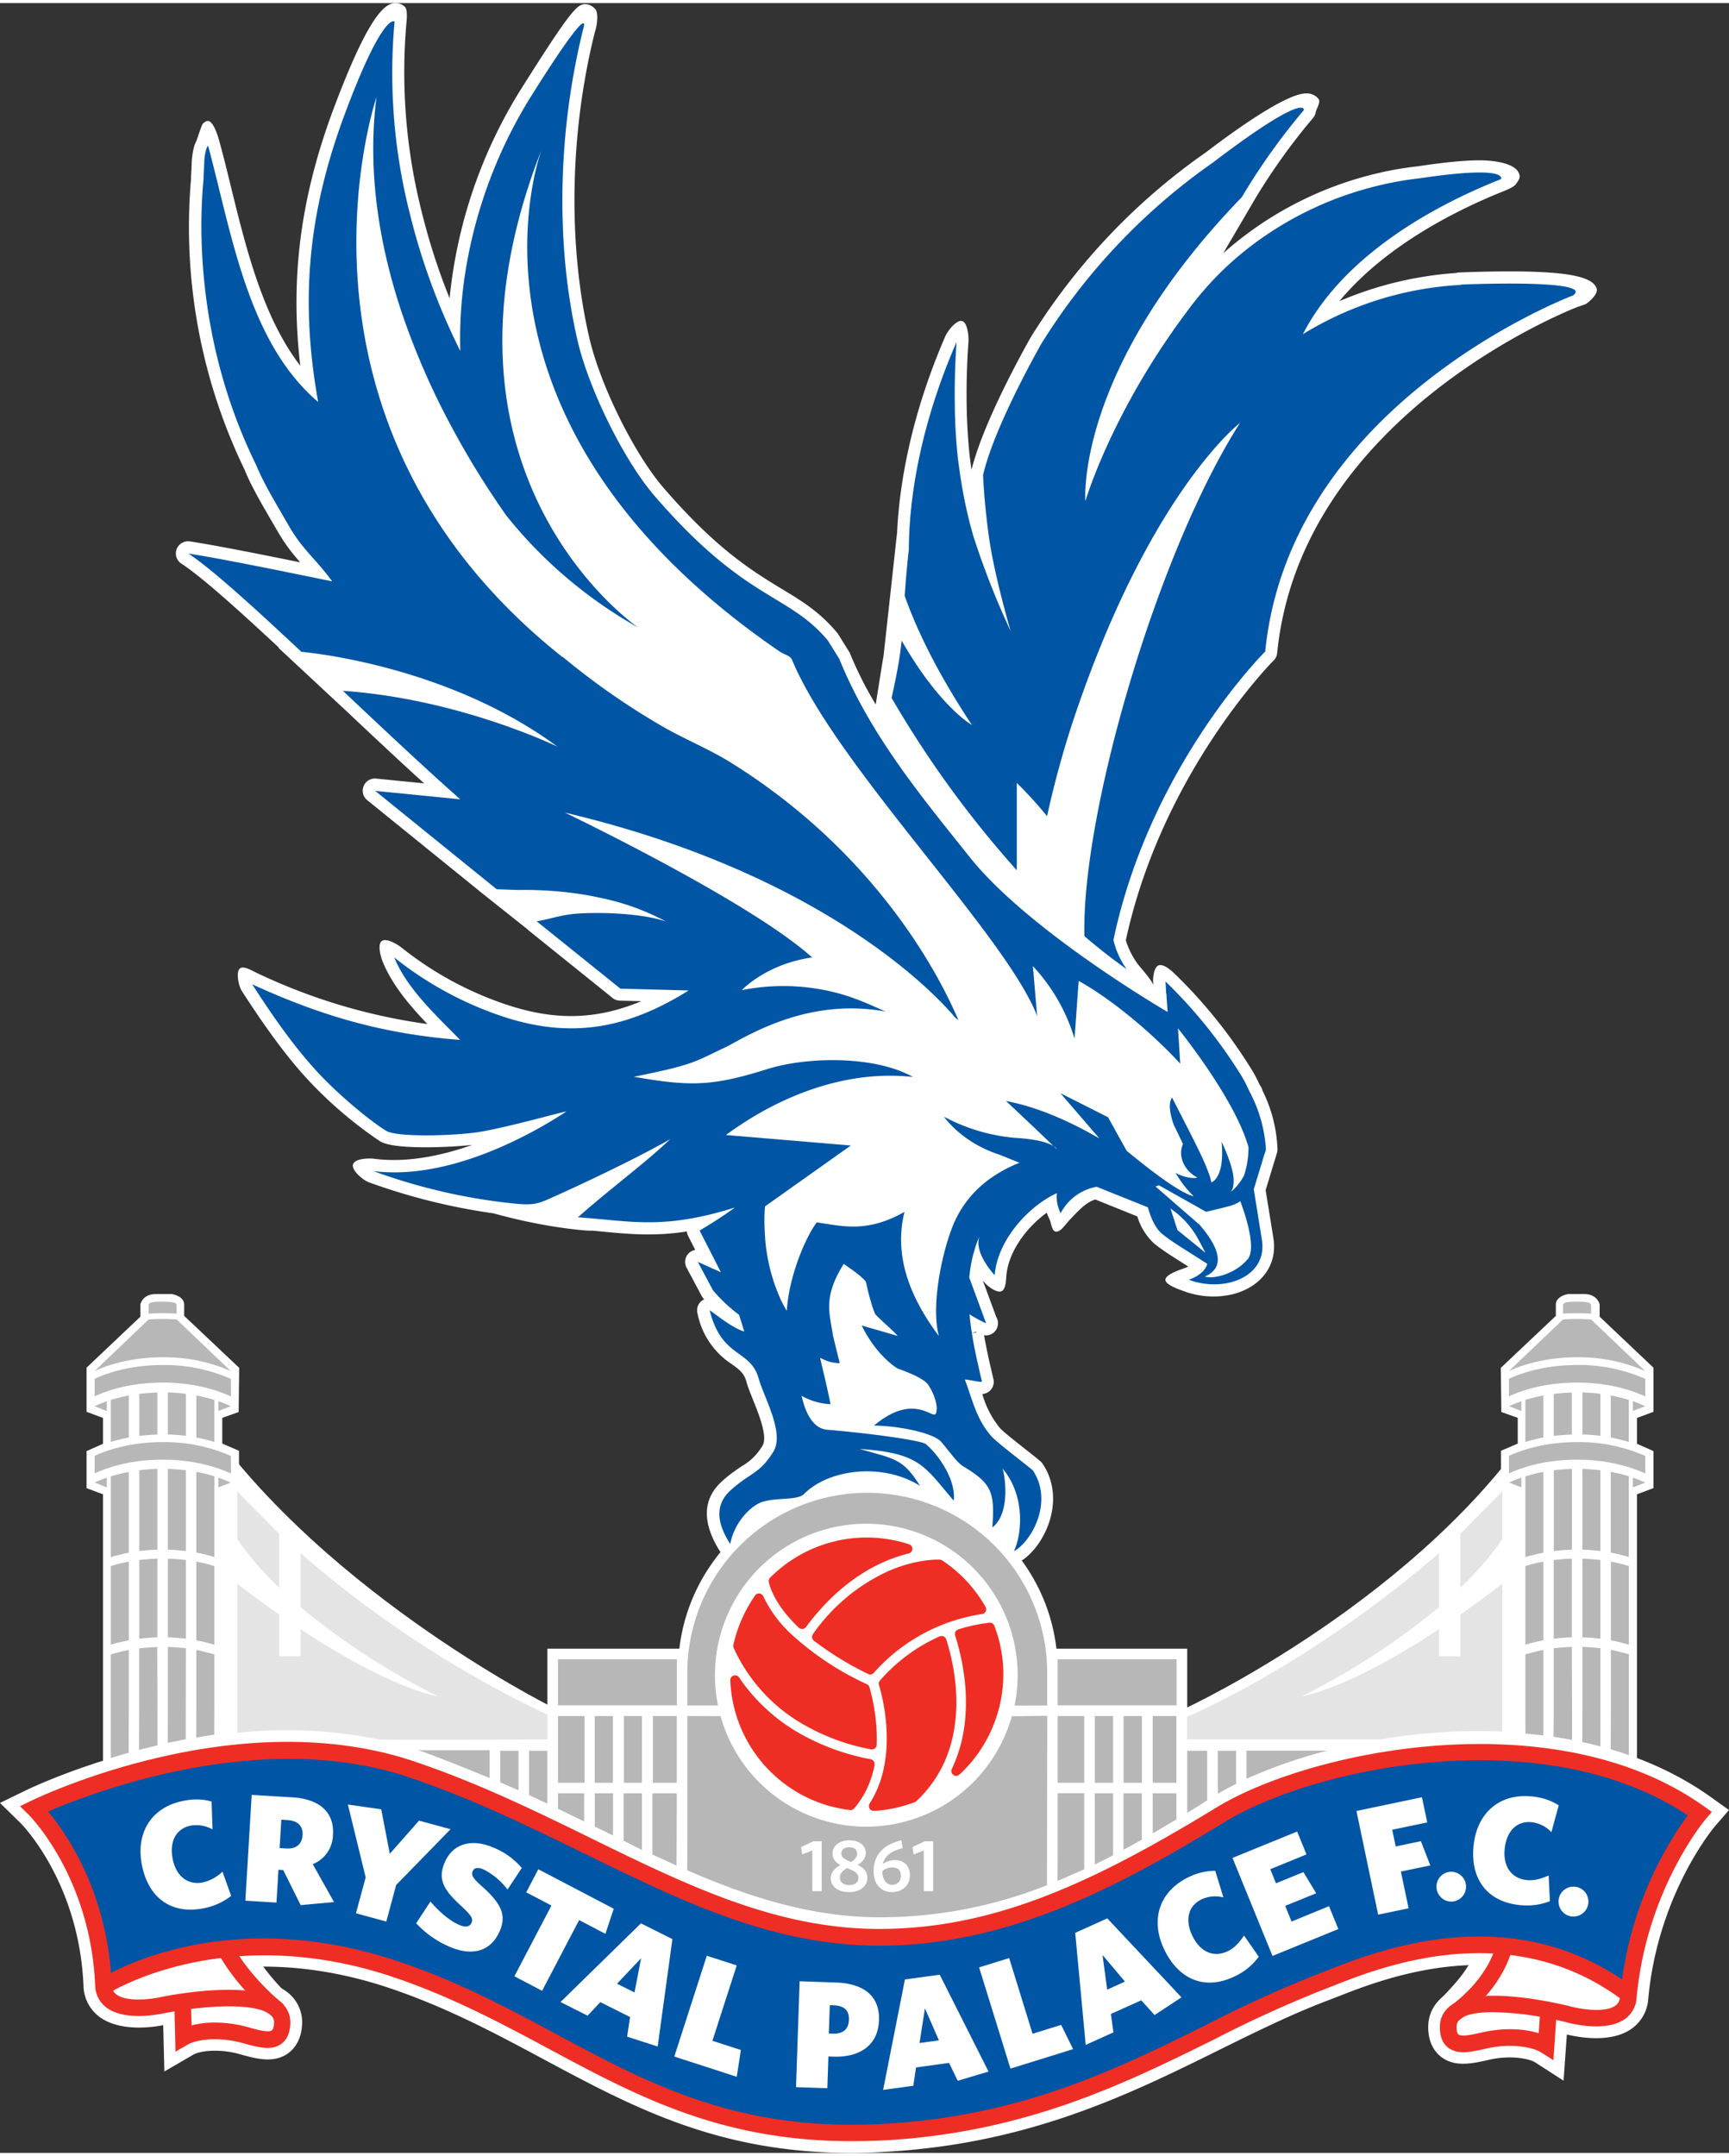
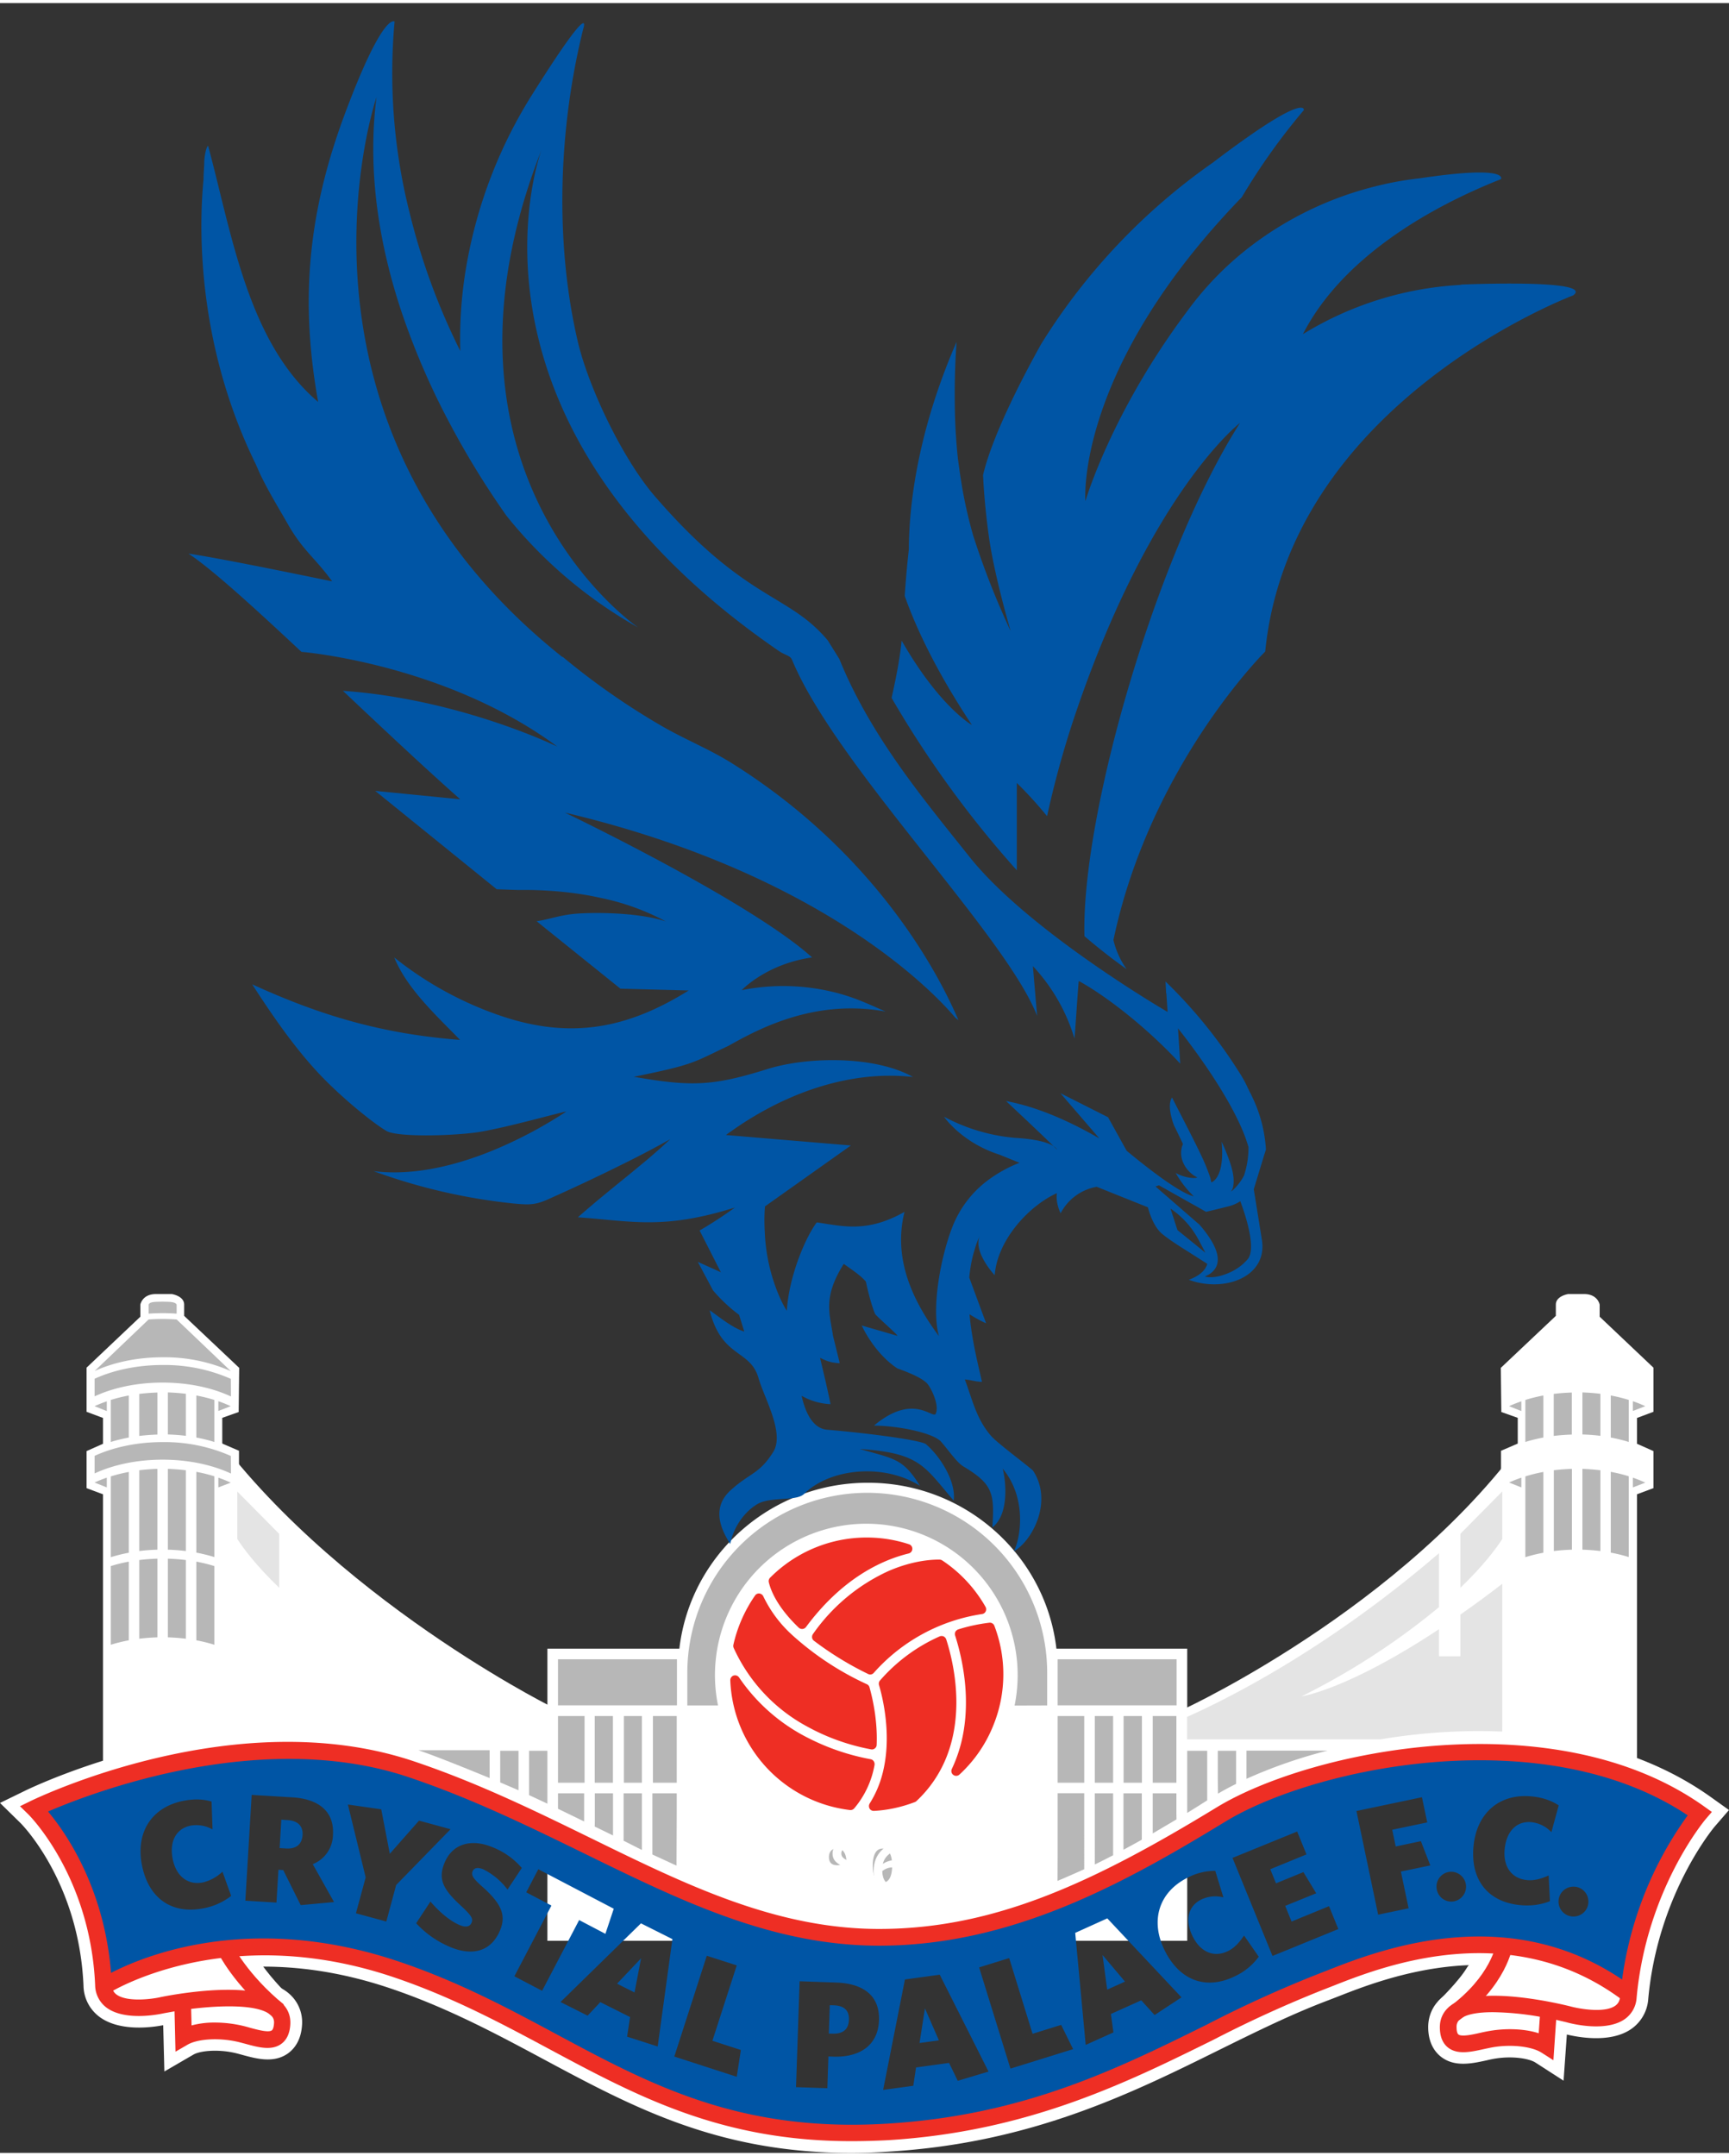
<svg xmlns="http://www.w3.org/2000/svg" width="283.25" height="353.04" viewBox="0 0 163.36 203.03">
  <rect x="0" y="0" width="163.36" height="203.03" fill="#333333" stroke="none" />
  <path fill="#FFF" d="M51.87 160.77s-22.72-11.4-33.79-28.88c.06 15.02-.68 33.76-.68 33.76l34.78 6.84-.31-11.72ZM111.92 161.08s22.72-10.5 33.79-27.98c-.06 15.02.68 32.55.68 32.55l-34.78 6.84.31-11.41Z" />
  <path fill="#FFF" d="M51.72 155.41h60.45V183H51.72z" />
  <path fill="#FFF" d="M99.93 157.45c0 9.78-8.03 17.71-17.93 17.71s-17.93-7.93-17.93-17.71c0-9.78 8.03-17.71 17.93-17.71s17.93 7.93 17.93 17.71ZM9.73 166.7v-25.87l-1.55-.58v-3.5l1.55-.69v-2.44l-1.55-.58v-4.17l5.08-4.81v-1.14s.17-1 1.47-1h1.5s1.17.17 1.17 1v1.06l5.2 4.91-.05 4.17-1.55.55v2.43l1.58.68V164.21L9.73 166.7ZM154.67 166.7v-25.87l1.55-.58v-3.5l-1.55-.69v-2.44l1.55-.58v-4.17l-5.08-4.81v-1.14s-.17-1-1.47-1h-1.5s-1.17.17-1.17 1v1.06l-5.2 4.91.05 4.17 1.55.55v2.43l-1.58.68V164.21l12.85 2.49ZM80.42 203.03c-12.57 0-20.6-4.31-29.07-8.85-4.48-2.4-9.12-4.89-14.56-6.72-15.4-5.17-25.55 1.17-25.97 1.44l-2.05-3.16c.48-.31 12.01-7.63 29.23-1.85 5.75 1.93 10.53 4.49 15.15 6.97 8.74 4.69 16.98 9.11 30.55 8.3 12.69-.76 21.42-5.08 29.85-9.25 3.6-1.78 7-3.46 10.6-4.81l.83-.32c4.51-1.78 18.26-7.21 30.13 1.83l-2.29 3c-10.17-7.75-22-3.08-26.45-1.33l-.88.34c-3.42 1.29-6.74 2.93-10.25 4.66-8.36 4.14-17.85 8.83-31.3 9.63a54 54 0 0 1-3.52.12Z" />
  <path fill="#FFF" d="m147.73 196.21-2.67-1.72c-.6-.38-2.17-.63-3.77-.37-.28.04-.58.11-.88.18-1.34.29-3.01.66-4.3-.38-.53-.43-1.17-1.26-1.17-2.77 0-1.15.5-2.17 1.4-2.88 2.95-2.29 10.18-.69 12.33-.15 1.43.39 3 .37 3.31.09a35.76 35.76 0 0 1 5.91-16.77c-13.38-8.08-33.85-3.69-41.52 1.21-11.44 7.3-20.97 11.84-33.15 11.89-10.38.01-19.18-4.26-28.48-8.81-5.2-2.55-10.58-5.18-16.5-7.17-12.43-4.17-26.58.53-31.95 2.67 2 2.75 5.04 8.14 5.37 15.86.29.36 1.86.45 3.27.14 2.21-.45 9.51-1.7 12.35.73a3.56 3.56 0 0 1 1.26 2.94c-.08 1.51-.75 2.3-1.3 2.71-1.34.98-2.99.53-4.32.17-.29-.08-.58-.16-.86-.22-1.58-.33-3.17-.17-3.79.19l-2.74 1.59-.11-4.37c-1.08.21-4.15.63-6.05-.81a3.74 3.74 0 0 1-1.48-2.9c-.42-9.88-5.92-15.36-5.98-15.41L0 169.98l2.4-1.17c.8-.39 19.93-9.55 37.02-3.81 6.15 2.07 11.64 4.76 16.95 7.36 8.85 4.33 17.21 8.43 26.69 8.43h.13c11.27-.05 20.28-4.36 31.15-11.3 8.99-5.73 32.49-10.66 47.34-.04l1.68 1.2-1.35 1.56c-.05.06-5.38 6.37-6.28 16.29a3.76 3.76 0 0 1-1.61 2.83c-1.94 1.34-4.95.79-6.08.52l-.31 4.36Z" />
  <path fill="#FFF" d="M27.06 187.97s-1.88-1.88-2.66-3.27c-1.55-2.74-13.63 2.67-13.63 2.67l3.29.71M135.9 188.69s1.92-1.84 2.73-3.2c1.62-2.7 13.56 2.99 13.56 2.99l-3.31.63" />
-   <path fill="#FFF" d="M9.37 188.08s-.26-7.43-1.93-10.73c-1.67-3.3-2.33-6.62-2.33-6.62s10.13-5.1 16.73-5.22c6.6-.12 23.03 2.73 28.15 5.55 5.12 2.82 18.92 10.39 26.07 11.94 7.16 1.54 18.98-.29 26.38-3.34 7.39-3.04 12.34-8.28 15.34-9.61s12.66-4.82 19.16-5.41c6.5-.59 14.33 2.08 18.74 2.91 4.41.83 3.76 2.5 3.76 2.5l-5.31 16.88s-8.48-2.88-14.17-3.05c-5.69-.17-15.37 4.11-18.36 5.22-3 1.11-16.18 6.61-20.42 8.28-4.24 1.67-18.57 5.5-26.74 3.67-8.17-1.83-24.03-9.89-28.18-11.94-4.15-2.06-19.16-7-21.15-6.06-1.99.94-15.74 5.03-15.74 5.03ZM150.86 26.97c-.3-.92-1.86-1.63-8.19-1.63-2.47 0-4.76.1-4.79.1-.1 0-.2.02-.29.05a33.98 33.98 0 0 0-11.04 2.66c4.48-5.4 11.46-8.78 15.68-10.45.22-.09.84-.37.98-.58.21-.32.55-.62.26-1.14-.49-.9-2.41-1.13-3.69-1.13-1.38 0-3.33.19-5.78.56-1.16.13-2.32.32-3.42.56l-.15.04a33.38 33.38 0 0 0-14.86 7.62l3.09-5.27a59.1 59.1 0 0 1 5.4-7.51c.13-.15.21-.33.25-.52.07-.38.51-.98.26-1.29a1.43 1.43 0 0 0-1.14-.51c-.56 0-2.41.19-9.5 5.57a59.57 59.57 0 0 0-16.56 17.49c-1.68 3-4.6 8.57-5.58 12.49l-.16-1.17a55.09 55.09 0 0 1-.3-5.15c-.03-2.32.07-4.39.17-5.72.04-.56-.07-1.87-.61-2.01-.54-.13-1.37.95-1.59 1.47-3.44 7.95-4.36 14.55-4.54 18.49l-1.27 11.58c-.14.8-.75 4.67-.75 4.67a36.07 36.07 0 0 1-2.47-4.91l-1.09-1.75a.64.64 0 0 0-.1-.13c-1.65-1.97-3.32-2.98-5.26-4.15-2.71-1.65-6.09-3.69-11.11-9.5-2.77-3.2-5.98-9.68-7.02-14.14-2.05-8.83-1.86-19.39.5-28.87.22-.63.37-1.79.08-2.18a1.3 1.3 0 0 0-.99-.51c-.74 0-1.41.65-6.04 8.01l-.04.06a45.67 45.67 0 0 0-6.72 19.71 60.24 60.24 0 0 1-2.66-8.26A53.53 53.53 0 0 1 38.4 1.88c.04-.35.11-1.28-.14-1.52a1.29 1.29 0 0 0-.91-.36c-1.02 0-2.59 1.32-5.85 10.03-3.1 8.3-4.1 15.91-3.13 24.22-3.53-4.59-5.11-11.04-6.54-16.86-.35-1.44-.7-2.86-1.07-4.21-.18-.68-.67-2.32-1.29-2.01l-.12.07-.02.01-.07.05a.57.57 0 0 0-.08.07c-.13.12-.57 1.55-.65 1.71-.2.37-.32.92-.4 1.7l-.01.11-.03.81c-.02.3-.04.6-.04.9a52.6 52.6 0 0 0 5.04 27.43l.13.31.24.54c.63 1.33 1.34 2.55 2.02 3.72l.67 1.15c.8 1.4 1.5 2.26 2.22 3.07-3.27-.67-8.1-1.63-10.43-1.98a1.16 1.16 0 0 0-1.25.73c-.19.5-.01 1.08.45 1.37 1.95 1.27 5.5 4.48 9.22 7.94l-.05.01 6.62 6.16.6.57c2.16 2.03 4.4 4.13 6.54 6.07l-4.53-.45a1.15 1.15 0 0 0-.84 2.04l10.55 8.54h-.01l4.62 3.67.1.1 7.92 6.37c.2.16.44.25.69.25l2.03.05c-4.3 1.79-8.23 1.85-12.83.3a32.21 32.21 0 0 1-9.82-5.35c-.41-.33-1.46-.94-1.88-.63-.42.31-.11 1.47.09 1.96.9 2.2 2.55 4.13 4.22 5.88a54.65 54.65 0 0 1-16.1-4.82c-.47-.21-1.32-.77-1.66-.38-.33.39-.06 1.62.21 2.05 2.57 3.98 4.62 6.71 6.67 8.84a39.63 39.63 0 0 0 6.37 5.36c.27.16.98.59 4.38.59 1.29 0 2.71-.07 3.91-.18l.44-.04c-3.39 1.2-6.51 1.65-9.2 1.31-.58-.08-1.91-.03-2.05.54-.14.57.96 1.48 1.51 1.68a58.43 58.43 0 0 0 11.78 2.93c1.25.35 4.79 1.28 8.61 1.61.26.02.5.03.73.02l.93.09c1.47.14 2.85.27 4.33.27 1.21 0 2.42-.09 3.66-.28.01.15.05.3.12.43l.67 1.31a1.15 1.15 0 0 0-.82 1.68l1.43 2.68.12.18.11.13-.18.1c-.39.27-.57.76-.45 1.22a7.41 7.41 0 0 0 3.24 4.8c.72.52 1.16.84 1.38 1.65.15.54.4 1.15.66 1.8.55 1.37 1.37 3.43.86 4.25a5.3 5.3 0 0 1-1.96 1.94c-.49.33-1.11.74-1.85 1.41-1.79 1.61-1.92 3.75-.37 6.36l.09.15a1.15 1.15 0 0 0 2.13-.35c.36-1.84 3.39-3.3 3.98-3.34 1.04-.07 2.03-.14 2.71-.82 1.1-1.1 7.08-1.17 7.08-1.17s.71.03 1.8.25c.21.11.43.2.62.33.19.12.39.19.62.18.13 0 2.14.81 2.3 1 .3.35 3.69 2.23 4.08 2.44.23.12 2.21 2.75 2.49 2.75.46.68.63.49.64-.2 1.29-.76 2.44-2.45 2.89-4.26.44-1.8.18-3.51-.77-4.95a1.3 1.3 0 0 0-.19-.22c-.2-.18-.72-.6-1.34-1.08-.83-.66-2.23-1.75-2.51-2.08a8.93 8.93 0 0 1-1.67-3.22c.33-.02.63-.18.83-.43.22-.27.3-.63.22-.97l-.15-.66c-.24-1.01-.5-2.16-.72-3.42l-.01-.06.14.01h.02a1.15 1.15 0 0 0 .99-1.74l-1.27-3.44.24.27c.31.33 1.07.89 1.5.74.43-.15.44-.99.48-1.44.18-2.3 1.93-4.62 3.82-5.98.11.31.21.52.24.57.2.38.22 1.22.65 1.22h.02c.44-.01.77-.61 1.39-1.26.79-.82 1.46-1.54 2.29-1.78l3.97 1.6a5.7 5.7 0 0 0 1.59 2.56c.74.6 1.47 1.06 2.78 1.89l.44.28a3 3 0 0 1-.4.17c-.45.16-1.75.59-1.76 1.08 0 .48 1.29.91 1.75 1.08.88.33 1.85.5 2.8.5 1.95 0 3.66-.7 4.7-1.92.85-1 1.18-2.27.94-3.67l-.72-4.45 1.07-3.52a1 1 0 0 0 .05-.34 13.53 13.53 0 0 0-1.41-5.53l-.04-.13a1.02 1.02 0 0 0-.2-.37l-.14-.28c-.25-.55-.56-1.1-.95-1.69a46.37 46.37 0 0 0-7.07-8.67c-.34-.32-1.02-.88-1.45-.69-.42.2-.51 1.12-.49 1.59l.02.25c-.28-.66-1.34-1.76-1.57-2.11a7.6 7.6 0 0 1-1.03-2.11c3.42-15.81 13.87-26.33 13.97-26.43.19-.19.31-.44.33-.7 2.26-22.61 28.09-32.57 28.35-32.67.1-.04.77-.25.85-.31.92-.68 1.06-1.2.99-1.43Zm-58.67 98.52.1.05-.5.08.4-.13Z" />
  <path fill="#0055A5" d="m78.76 189.09-.36-.01-.09 2.68.33.01c.99.03 1.54-.38 1.57-1.33.03-.87-.46-1.32-1.45-1.35ZM86.88 192.65l1.83-.25-1.32-3.02-.51 3.27ZM59.95 187.88l.62-3.23-2.27 2.4 1.65.83ZM27.17 171.6l-.59-.04-.16 2.68.61.04c.96.06 1.51-.4 1.56-1.29.04-.84-.47-1.34-1.42-1.39ZM104.61 187.61l1.68-.76-2.12-2.51.44 3.27Z" />
  <path fill="#0055A5" d="M115.36 171.07c-11.33 7.23-20.55 11.54-32.15 11.59-15.68.06-27.83-10.33-44.37-15.89-16.55-5.56-35.6 3.72-35.6 3.72s6.08 5.94 6.54 16.67c0 0 11.05-7.2 27.6-1.65 16.55 5.56 25.12 16.64 46.42 15.36 18.54-1.11 29.09-9.7 41-14.18 3.7-1.39 17.32-7.72 29.11 1.22 1.08-10.46 6.69-16.96 6.69-16.96-14.1-10.06-36.91-5.19-45.24.12Zm-96.19 8.87c-3.01.57-5.17-1.01-5.77-4.14-.58-3.05.93-5.45 3.98-6.03 1-.19 1.85-.15 2.61.08l.09 2.63a3.1 3.1 0 0 0-2.05-.36c-1.35.26-2.04 1.44-1.72 3.12.33 1.71 1.47 2.51 2.84 2.25a4.04 4.04 0 0 0 1.87-1.02l.82 2.29a6.1 6.1 0 0 1-2.67 1.18Zm9.24-.31-1.65-3.31-.45-.03-.19 3.1-2.94-.18.6-9.99 3.82.23c2.58.15 3.99 1.39 3.86 3.53a3.03 3.03 0 0 1-1.91 2.78l2.01 3.58-3.15.29Zm8.09 1.55-2.87-.78.92-3.39-1.68-6.88 3.15.45.81 4.2 2.76-3.13 2.98.81-5.14 5.27-.93 3.45Zm9.03-3.33c1.79 1.59 2.35 2.69 1.7 4.2-.93 2.17-2.87 2.32-4.73 1.52a9.2 9.2 0 0 1-3.18-2.23l1.35-2.05c.85 1 1.84 1.83 2.75 2.22.53.23.96.19 1.13-.21.17-.39.02-.67-1.04-1.65-1.59-1.47-2.18-2.45-1.49-4.06.81-1.89 2.69-2.2 4.51-1.43a6.96 6.96 0 0 1 2.77 1.96l-1.35 2.04a6.46 6.46 0 0 0-2.26-1.9c-.54-.23-.89-.16-1.03.16-.15.36-.02.64.87 1.43Zm3.07 8.5 3.5-6.68-2.38-1.25 1.14-2.18 7.13 3.73-.79 2.37-2.48-1.3-3.5 6.68-2.62-1.37Zm13.54 6.63-2.89-.93.28-1.85-2.81-1.41-1.2 1.28-2.56-1.29 7.6-7.43 2.97 1.49-1.39 10.14Zm7.47 2.86-5.9-1.91 3.07-9.52 2.83.91-2.3 7.12 2.69.87-.39 2.53Zm9.12-1.9-.46-.02-.1 3-2.96-.1.34-10 3.46.12c2.58.09 4.12 1.26 4.04 3.56-.08 2.36-1.8 3.52-4.32 3.44Zm11.76 2.28-.82-1.69-3.12.43-.26 1.73-2.85.39 2.06-10.43 3.29-.45 4.61 9.15-2.91.87Zm4.98-1.15-2.96-9.56 2.84-.88 2.21 7.15 2.7-.84 1.13 2.29-5.92 1.84Zm13.62-5.06-1.26-1.39-2.87 1.29.24 1.74-2.62 1.18-.99-10.58 3.03-1.37 7.01 7.46-2.54 1.67Zm7.58-3.66c-2.75 1.34-5.25.38-6.65-2.49-1.36-2.79-.53-5.5 2.26-6.86a5.6 5.6 0 0 1 2.54-.61l.77 2.51a3.06 3.06 0 0 0-2.07.19c-1.24.6-1.6 1.92-.85 3.46.76 1.57 2.07 2.04 3.33 1.43.63-.3 1.08-.8 1.54-1.48l1.39 2a5.83 5.83 0 0 1-2.26 1.85Zm3.56-1.92-3.78-9.26 6.11-2.49.88 2.16-3.42 1.4.54 1.33 2.59-1.06 1.21 2-2.93 1.19.6 1.48 3.54-1.45.88 2.16-6.22 2.54Zm12.86-4.5-2.88.6-2.05-9.79 6.19-1.3.5 2.38-3.31.69.33 1.58 2.38-.5.89 2.29-2.78.58.73 3.47Zm4.16-.64a1.4 1.4 0 0 1-1.52-1.29 1.4 1.4 0 0 1 1.29-1.52 1.41 1.41 0 0 1 .23 2.81Zm9.33-6.55a3.03 3.03 0 0 0-1.85-.94c-1.37-.15-2.37.78-2.56 2.48-.19 1.73.67 2.83 2.06 2.98.69.08 1.34-.1 2.09-.43l.12 2.43c-.85.32-1.73.48-2.9.36-3.04-.33-4.65-2.47-4.31-5.64.33-3.08 2.47-4.94 5.56-4.61 1.01.11 1.81.4 2.48.84l-.69 2.53Zm2.2 7.96a1.4 1.4 0 0 1-1.52-1.29 1.4 1.4 0 0 1 1.29-1.52 1.4 1.4 0 0 1 1.52 1.29 1.4 1.4 0 0 1-1.29 1.52Z" />
  <path fill="#EE2E24" d="m146.77 194.28-1.11-.71c-.91-.59-2.82-.81-4.54-.53-.3.05-.62.12-.94.19-1.23.27-2.49.55-3.38-.16-.5-.4-.76-1.05-.76-1.91 0-.82.34-1.51.98-2.01 2.67-2.08 10.5-.17 11.38.05.77.21 3.17.65 4.2-.06.29-.2.44-.48.48-.88a34.3 34.3 0 0 1 6.38-17.11c-13.58-9.06-35.21-4.58-43.7.6-9.67 5.9-20.16 11.66-32.55 11.71h-.14c-10.08 0-18.72-4.23-27.85-8.7-5.24-2.56-10.65-5.21-16.63-7.22-13.99-4.69-30.02 1.51-34.05 3.25 1.69 2.01 5.65 7.62 6.02 16.37.02.4.16.69.43.9 1 .76 3.41.44 4.17.26.91-.19 8.82-1.72 11.39.49.62.53.92 1.24.88 2.05-.04.86-.33 1.49-.85 1.87-.92.67-2.17.33-3.38 0-.31-.08-.62-.17-.92-.23-1.71-.36-3.63-.23-4.56.31l-1.14.66-.09-3.81-1 .18c-.36.08-3.69.79-5.45-.55a2.68 2.68 0 0 1-1.05-2.08c-.44-10.31-6.25-16.09-6.31-16.15l-.79-.77 1-.49c.79-.38 19.52-9.35 36.19-3.76 6.08 2.04 11.54 4.72 16.82 7.3 8.97 4.39 17.44 8.54 27.17 8.54h.13c10.82-.04 20.17-4.42 31.75-11.48 8.95-5.45 32-10.14 46.09-.07l.7.5-.56.65c-.05.06-5.61 6.61-6.55 16.91a2.66 2.66 0 0 1-1.14 2.02c-1.82 1.25-5.12.39-5.49.28l-.97-.23-.26 3.82Zm-5.71-4.54c-1.35 0-2.49.17-3.07.63a.9.9 0 0 0-.37.78c0 .35.06.6.17.69.3.24 1.32.02 2.06-.15.35-.08.69-.15 1.02-.2 1.28-.21 3.06-.23 4.51.24l.11-1.56a27.53 27.53 0 0 0-4.43-.43Zm-120.77.98a11.57 11.57 0 0 1 3.33.49c.74.2 1.74.47 2.06.25.11-.08.19-.33.21-.68a.89.89 0 0 0-.34-.79c-1.14-.98-4.56-.92-7.49-.56l.04 1.56a8.27 8.27 0 0 1 2.19-.27Z" />
  <path fill="#EE2E24" d="M80.44 201.92c-12.32 0-20.23-4.24-28.57-8.71-4.52-2.42-9.2-4.93-14.73-6.79-15.96-5.36-26.82 1.49-26.93 1.56l-.85-1.31c.46-.3 11.56-7.34 28.27-1.73 5.66 1.9 10.4 4.44 14.98 6.9 8.88 4.76 17.27 9.26 31.15 8.43 12.91-.77 21.74-5.14 30.27-9.36a113.06 113.06 0 0 1 11.34-5.1c4.84-1.91 17.68-6.98 29.05 1.68l-.95 1.24c-10.67-8.13-22.92-3.29-27.53-1.47l-.87.34a113.54 113.54 0 0 0-10.35 4.71c-8.27 4.09-17.64 8.73-30.87 9.52-1.17.06-2.31.09-3.41.09Z" />
  <path fill="#EE2E24" d="M25.83 190.23c-3.74-3.06-5.2-6.03-5.26-6.16l1.41-.68c.01.03 1.38 2.8 4.84 5.63l-.99 1.21ZM137.79 190.55l-.92-1.26c4.03-2.93 4.51-6.05 4.51-6.08l1.55.22c-.02.15-.58 3.81-5.14 7.12Z" />
  <path fill="#FFF" d="M91.19 47.25Z" />
  <path fill="#0055A5" d="m118.23 103.13-.07-.2.03.13-.32-.66c-.25-.56-.56-1.07-.88-1.57a46.11 46.11 0 0 0-6.87-8.43l.06 1.12.02.01.12 1.75S97.19 87.66 91.6 80.63c-4.34-5.45-9.34-11.39-12.3-18.69l-1.09-1.75c-3.78-4.5-7.73-3.65-16.36-13.64-2.96-3.43-6.23-10.17-7.27-14.63-2.19-9.42-1.8-20.15.53-29.5 0 0 1.09-3.19-4.88 6.3a44.6 44.6 0 0 0-6.09 15.68 40.33 40.33 0 0 0-.65 8.46 62.28 62.28 0 0 1-4.77-12.98 53.9 53.9 0 0 1-1.44-18.13S36.23.72 32.6 10.42s-4.2 17.98-2.54 27.25c-6.67-5.65-8.18-16.01-10.4-24.2l-.01.01a.34.34 0 0 0-.08.12c-.08.16-.2.52-.27 1.28 0 .59-.07 1.18-.07 1.77-.4 4.1-.78 15.25 4.94 26.91l.36.82c.81 1.71 1.77 3.26 2.65 4.8 1.45 2.55 2.57 3.18 4.2 5.43-.17-.02-9.99-2.09-13.58-2.62 2.17 1.42 6.15 5.04 10.68 9.28 0 0 13.54 1.09 24.18 8.95 0 0-9.21-4.5-20.26-5.27l1.95 1.84c3.15 2.96 6.32 5.92 9.13 8.4h-.04l-7.99-.79 11.48 9.29 2.06.07s3.86-.13 7.68.73a22.6 22.6 0 0 1 6.24 2.24c-2.28-.77-6.06-.89-8.34-.74-1.63.11-2.69.56-3.87.72l.67.54 7.25 5.83 6.45.17c-5.45 3.39-10.8 4.73-17.65 2.43a33.16 33.16 0 0 1-10.17-5.55c1.21 2.98 4.03 5.53 6.22 7.79-7.22-.56-13.04-2.23-19.64-5.25 2.52 3.92 4.53 6.58 6.53 8.67 2 2.08 4.76 4.34 6.14 5.17.88.53 4.91.5 7.58.25.5-.05.96-.1 1.34-.17.61-.1 1.38-.27 2.19-.45 2.74-.63 6.05-1.56 5.87-1.44a41.63 41.63 0 0 1-6.35 3.42c-3.84 1.65-8.02 2.67-11.84 2.19a54.86 54.86 0 0 0 13.25 3.06c1.56.15 2.12.13 3.47-.5a182.1 182.1 0 0 0 7.73-3.67 95.1 95.1 0 0 0 3.58-1.9c-.75.7-1.5 1.36-2.27 2.01l-1.32 1.09c-1.56 1.28-3.23 2.6-5.13 4.27 5.1.36 8.05 1.2 14.83-.92 0 0-1.39 1.04-3.33 2.17l2.01 3.94-2.18-.98 1.43 2.68s1.02 1.26 2.47 2.32l.49 1.58c-1.12-.33-2.56-1.53-3.27-2.01 1.13 4.55 3.84 3.66 4.62 6.42.53 1.86 2.5 5.2 1.38 6.97-1.31 2.09-2.17 1.94-4.01 3.6-2.14 1.92-.49 4.32-.05 5.09.44-2.25 2.12-3.71 3.06-3.99 1.49-.44 3.28-.1 3.94-.76 2.36-2.35 7.43-2.95 10.93-.75-1.62-2.62-2.46-2.54-5.69-3.48 5.71.38 6.08 1.62 8.88 4.88.23-1.85-1.31-4.21-2.62-5.33-.41-.35-4.94-.99-9.35-1.37-1.55-.13-2.17-2.13-2.4-3.2a6.1 6.1 0 0 0 2.73.79c-.31-1.55-.74-3.32-.99-4.38.43.2.88.47 1.86.51l-.64-2.61c-.3-2.08-.98-3.59 1.02-6.77 1.1.78 1.59 1.11 2.09 1.67 0 0 .41 1.99.87 3.05.09.2 2.05 1.88 2.12 2.08l-3.38-.98s1.13 2.57 3.36 4.05c1.32.47 2.5 1 2.89 1.51.4.54 1.07 1.98.75 2.75-.25.63-2.05-2.04-5.84 1.14 2.58.04 5.68.75 6.35 1.54.87 1.02 1.48 1.95 2.11 2.33 2.75 1.65 2.94 2.51 2.72 5.75 1.7-1.31 1.22-4.73.97-5.56 2.25 2.7 1.76 6.37 1.07 7.81 1.69-.94 3.74-4.67 1.8-7.62-.52-.48-3.38-2.61-3.94-3.25-1.43-1.63-1.79-3.48-2.5-5.35.5.02 1.12.23 1.62.22-.25-1.11-.61-2.55-.88-4.14l-.07-.43-.03-.18-.1-.72-.02-.17-.08-.74c.93.59 1.57.85 1.57.85l-1.59-4.31v-.01c.03-.33.07-.65.12-.98l.01-.06c.05-.3.11-.59.18-.88l.03-.14.23-.8.06-.19c.11-.32.24-.63.38-.94-.72 1.54 1.39 3.77 1.39 3.77.27-3.41 3.32-6.6 5.88-7.75-.14.95.35 1.9.35 1.9a4.78 4.78 0 0 1 3.41-2.5l2.07.83 2.2.88.57.23s.4 1.75 1.37 2.53c.94.76 1.91 1.31 4.24 2.81-.17.58-.7 1.12-1.75 1.5 3.32 1.24 7.5-.25 6.9-3.81l-.76-4.73v-.01l.78-2.56.23-.76.03-.08.11-.35a13.3 13.3 0 0 0-1.38-5.14Zm-11.78 5.26-1.76-3.17-4.5-2.27 3.68 4.27c-1.94-1.11-5.24-2.86-8.82-3.53 0 0 3.04 2.84 4.49 4.26.28.18.33.32.33.32l-.33-.32c-.43-.28-1.4-.65-3.62-.78a17.41 17.41 0 0 1-6.73-2s.44.65 1.35 1.43l.04.03.01.01c.85.72 2.1 1.55 3.79 2.1.13.04 1.82.74 1.95.78a12.84 12.84 0 0 0-3.08 1.72 10.06 10.06 0 0 0-3.27 4.35c-1.05 2.69-2.02 7.54-1.27 10.3-2.33-3.13-4.39-7.16-3.25-11.73-3.55 2-5.83 1.35-8.29.99-1.14 1.53-2.64 5.2-2.83 8.35-.21-.33-.4-.69-.58-1.07a17.12 17.12 0 0 1-1.5-6.34c-.05-.86-.05-1.68.02-2.44v-.01l8.11-5.75-11.8-.99c.19-.15.4-.29.6-.43 4.54-3.2 10.14-5.4 15.77-5.15.44.02.87.05 1.3.1-3.62-2.03-9.98-1.93-13.75-.75-5.12 1.6-7.15 1.69-12.62.73 5.75-1.17 5.54-1.32 8.95-2.93 2.8-1.57 8.12-4.46 14.83-3.23-1.64-.72-3.05-1.4-5.05-1.87a20.08 20.08 0 0 0-8.54-.15s2.32-2.48 6.65-3.09c-5.91-5.33-23.36-13.68-23.36-13.68 24.77 5.85 35.31 17.48 36.88 19.36l.31.25c-.93-2.12-6.43-14.94-21.49-24.32-2.09-1.3-4.39-2.22-6.52-3.45a67.98 67.98 0 0 1-9.4-6.56l.01.05C25.14 39.51 35.57 8.89 35.57 8.89c-.9 7.11.3 14.06 2.36 20.25a69.8 69.8 0 0 0 4.64 10.7 79.9 79.9 0 0 0 5.3 8.6 42.8 42.8 0 0 0 12.42 10.53s-21.15-14.4-9.13-45.1c-.47 1.31-8.78 25.92 22.46 47.34.6.4 1.04.39 1.22.83C79 72.05 95.01 87.98 97.99 95.65l-.4-4.7a17.31 17.31 0 0 1 3.93 6.84c.13-1.55.27-3.9.4-5.44 2.59 1.42 6.43 4.39 9.59 7.81l-.09-.09a54 54 0 0 1-.31-.34l.14.15a.5.5 0 0 1 .07.08l.1.11.09.09-.14-2.27-.07-1.06s4.78 5.88 6.41 10.43l.25.76a8.38 8.38 0 0 1-.42 2.7 5.06 5.06 0 0 1-1.07 1.4.68.68 0 0 1-.19.11c.22-.17.27-.59.28-.97 0-.48-.1-.98-.28-1.56-.17-.54-.37-1.05-.54-1.45-.18-.43-.32-.72-.32-.72.1 1.06.05 1.83-.07 2.39l-.01.05c-.24 1.06-.72 1.33-.85 1.39l-.04.01-.11-.48a21.9 21.9 0 0 0-.43-1.13c-.54-1.35-2.52-5.09-3.17-6.4-.56.8.19 2.65.19 2.65.25.49.84 1.74.84 1.74-.55 1.25.26 2.63 1.36 3.16-.31.14-1.33-.01-2.05-.43a9.69 9.69 0 0 0 1.71 2.21c-1.41-.33-4.6-2.86-6.34-4.3Zm7.17 9.41-1.38-1.12-.99-.8-.25-.76-.06-.2-.34-1.04-.01-.03a8.12 8.12 0 0 1 2.56 2.78c.12.2.74 1.39.74 1.39l-.27-.22Zm4.28.81a4.8 4.8 0 0 1-1.8 1.31c-.79.35-1.63.51-2.27.35l.05-.02.19-.1.14-.07c1.6-.99.74-2.86-.93-4.77l-.03-.01-3.81-3.31-.21-.18-.06-.05.04-.01.12-.04.03-.01.14-.05.57.32 1.94 1.09.14.08.86.48.93.53h.03c.87-.2 1.86-.45 2-.49a3.57 3.57 0 0 0 1.22-.51c.03.14 1.67 4.24.71 5.46Z" />
  <path fill="#0055A5" d="m137.93 26.59.19.02a31.75 31.75 0 0 0-15.02 4.66c3.62-7.06 11.63-11.84 18.71-14.64 0 0 .88-1.36-7.68-.08a31.3 31.3 0 0 0-3.36.56h.02a32.24 32.24 0 0 0-12.94 6.1 29.84 29.84 0 0 0-5.65 5.85c-7.21 9.59-9.65 17.98-9.65 17.98s-1.04-12.38 14.78-28.71a60.49 60.49 0 0 1 5.86-8.22s.36-1.85-8.59 4.95a58.58 58.58 0 0 0-16.21 17.11c-1.47 2.62-4.6 8.51-5.51 12.41l.02.35s.1 2.34.53 5.44c.52 3.75 2.06 8.94 2.06 8.94a76.17 76.17 0 0 1-3.54-9.02 43.03 43.03 0 0 1-1.08-4.77l-.15-.94-.21-1.51a53 53 0 0 1-.3-5.25c-.03-2.28.06-4.33.17-5.82-4.11 9.43-4.5 16.69-4.51 19.59a93.53 93.53 0 0 0-.39 4.4c1.07 3.03 2.96 7.07 6.35 12.19 0 0-3.05-1.7-6.64-7.97-.14 1.38-.4 2.96-.95 5.41A98.65 98.65 0 0 0 96.07 81.9v-8.25a38.38 38.38 0 0 1 2.86 3.14 90.06 90.06 0 0 1 2.56-9.31c7.17-21.33 15.67-27.83 15.67-27.83-7.82 12.22-15 36.93-14.7 48.47a55.23 55.23 0 0 0 3.99 3.12 7.76 7.76 0 0 1-1.25-2.76c3.48-16.49 14.34-27.24 14.34-27.24 2.36-23.62 29.09-33.63 29.09-33.63 2.18-1.59-10.7-1.02-10.7-1.02Z" />
  <path fill="#E4E4E4" d="M141.94 162.64v-13.36a100 100 0 0 1-3.96 2.91v3.94h-2.02v-2.56c-8.68 5.74-12.98 6.34-12.98 6.34a67.42 67.42 0 0 0 12.98-8.42v-5.1c-10.67 9.17-20.25 13.89-23.8 15.46v2.12h18.29c3.65-.61 7.56-.9 11.48-.73" />
  <path fill="#B7B7B7" d="M125.42 165.04a46.93 46.93 0 0 0-7.65 2.66v-2.66h7.65ZM102.44 176.24c-.71.32-1.99.88-2.52 1.1l.01-2.71v-5.57h2.51V176.24ZM99.93 161.77h2.51v6.3h-2.51zM111.15 171.04v-1.97h-2.24v3.79l2.25-1.33-.01-.49ZM108.91 161.77h2.24v6.3h-2.24zM105.17 173.27v-4.2h-1.73V175.79c.58-.28 1.15-.57 1.73-.87v-1.65ZM103.44 161.77h1.73v6.3h-1.73zM106.16 161.77h1.73v6.3h-1.73zM107.88 172.82v-3.75h-1.73v5.33c.57-.31 1.15-.62 1.73-.95v-.63ZM99.93 156.41h11.24v4.35H99.93zM55.19 171.73l-2.47-1.2v-1.46h2.47v2.66ZM52.72 161.77h2.51v6.3h-2.51zM61.64 174.85l2.28 1.05.02-4.89v-1.94h-2.3V174.85ZM61.69 161.77h2.25v6.3h-2.25zM56.19 161.77h1.72v6.3h-1.72zM58.95 161.77h1.7v6.3h-1.7zM52.72 156.41h11.24v4.35H52.72zM58.92 173.55c.52.25 1.18.6 1.73.87v-5.35h-1.73v4.48ZM49.99 169.24l1.73.81v-5h-1.73V169.24ZM56.19 172.21l.29.14 1.44.7v-3.98H56.2v2.67l-.01.47Z" />
-   <path fill="#E4E4E4" d="M22.42 157.92v-8.64a100 100 0 0 0 3.96 2.91v3.94h2.02v-2.56c8.68 5.74 12.98 6.34 12.98 6.34a67.42 67.42 0 0 1-12.98-8.42v-5.1a101.94 101.94 0 0 0 23.32 15.25v2.34s-15.56.08-15.94 0a43.6 43.6 0 0 0-13.36-.62" />
  <path fill="#B7B7B7" d="M46.26 167.63c-2.18-.9-5.11-2.08-6.73-2.63h6.73v2.63ZM47.26 167.48v-2.43h1.73V168.78l-1.73-.74v-.56ZM114.06 169.07v-4.02h-1.89V170.92c.63-.39 1.26-.78 1.89-1.19v-.66ZM116.79 167.7v-2.65h-1.73v2.65l.02 1.4c.53-.31 1.1-.62 1.71-.92v-.48ZM98.94 160.77v-3.08a17 17 0 1 0-34 0v3.08h2.9a14.3 14.3 0 1 1 28.02.01l3.08-.01Z" />
  <path fill="#E4E4E4" d="M26.38 148.39v-3.82l-3.96-4V145.05c.54.84 1.74 2.48 3.96 4.61v-1.27ZM141.94 145.05c-.54.84-1.74 2.48-3.96 4.61v-5.1l3.96-4v4.49Z" />
  <path fill="#B7B7B7" d="M79.09 174.27c-.46 0-.77.3-.77.82 0 .5.25.77.77.77.32 0 .6-.1.88-.31v-.03c-.01-.8-.36-1.25-.88-1.25ZM83.38 174.29c-.59 0-.92.57-.92 1.61s.33 1.61.92 1.61c.59 0 .91-.57.91-1.61s-.31-1.61-.91-1.61ZM18.55 138.71c.59.11 1.16.25 1.7.42v7.63c-.54-.17-1.11-.31-1.7-.42v-7.63ZM17.56 146.19a18.6 18.6 0 0 0-1.7-.13v-7.63a21.98 21.98 0 0 1 1.7.13v7.63ZM13.16 146.19c.55-.07 1.12-.11 1.71-.13v-7.63c-.58.02-1.15.06-1.71.13v7.63ZM10.47 146.77c.54-.17 1.11-.31 1.7-.42v-7.63c-.59.11-1.16.25-1.7.42v7.63ZM8.93 132.51c.37-.17.75-.32 1.16-.46v.92l-1.16-.46ZM14.87 135.19c-.58.02-1.15.06-1.71.13v-3.97c.55-.07 1.12-.11 1.71-.13v3.97ZM17.56 131.34a18.6 18.6 0 0 0-1.7-.13v3.97c.58.02 1.15.06 1.7.13v-3.97ZM18.55 131.5c.59.11 1.16.25 1.7.42v3.97c-.54-.17-1.11-.31-1.7-.42v-3.97ZM12.17 135.47c-.59.11-1.16.25-1.7.42v-3.97c.54-.17 1.11-.31 1.7-.42v3.97ZM20.63 132.04c.41.14.8.3 1.17.47l-1.17.45v-.92ZM8.93 139.72c.37-.17.75-.32 1.16-.46v.92l-1.16-.46ZM20.63 139.26c.41.14.8.3 1.17.47l-1.17.45v-.92Z" />
  <path fill="#B7B7B7" d="M21.81 129.93a15.53 15.53 0 0 0-6.44-1.31c-2.43 0-4.66.49-6.43 1.3v1.66c1.77-.82 4-1.3 6.43-1.3 2.44 0 4.68.49 6.45 1.31l-.01-1.66ZM21.81 137.21a15.53 15.53 0 0 0-6.44-1.31c-2.43 0-4.66.49-6.43 1.3v1.66c1.77-.82 4-1.3 6.43-1.3 2.44 0 4.68.49 6.45 1.31l-.01-1.66Z" />
  <path fill="#B7B7B7" d="M21.81 129.2a15.53 15.53 0 0 0-6.44-1.31c-2.43 0-4.66.49-6.43 1.3l5.1-4.87a19.22 19.22 0 0 1 2.65 0l5.12 4.88ZM14.04 122.97v.8a19.22 19.22 0 0 1 2.65 0v-.8c0-.3-.66-.31-.83-.32l-.49-.01-.5.01c-.18.01-.83 0-.83.32ZM20.25 155.04c-.54-.17-1.11-.31-1.7-.42v-7.43c.59.11 1.16.25 1.7.42v7.43ZM17.56 154.47a18.6 18.6 0 0 0-1.7-.13v-7.43c.58.02 1.15.06 1.7.13v7.43ZM14.87 154.34c-.58.02-1.15.06-1.71.13v-7.43c.55-.07 1.12-.11 1.71-.13v7.43ZM12.17 154.62c-.59.11-1.16.25-1.7.42v-7.43c.54-.17 1.11-.31 1.7-.42v7.43ZM152.19 138.71c.59.11 1.16.25 1.7.42v7.63c-.54-.17-1.11-.31-1.7-.42v-7.63ZM151.21 146.19a18.6 18.6 0 0 0-1.7-.13v-7.63a21.98 21.98 0 0 1 1.7.13v7.63ZM146.81 146.19c.55-.07 1.12-.11 1.71-.13v-7.63c-.58.02-1.15.06-1.71.13v7.63ZM144.12 146.77c.54-.17 1.11-.31 1.7-.42v-7.63c-.59.11-1.16.25-1.7.42v7.63ZM142.58 132.51c.37-.17.75-.32 1.16-.46v.92l-1.16-.46ZM148.51 135.19c-.58.02-1.15.06-1.71.13v-3.97c.55-.07 1.12-.11 1.71-.13v3.97ZM151.21 131.34a18.6 18.6 0 0 0-1.7-.13v3.97c.58.02 1.15.06 1.7.13v-3.97ZM152.19 131.5c.59.11 1.16.25 1.7.42v3.97c-.54-.17-1.11-.31-1.7-.42v-3.97ZM145.82 135.47c-.59.11-1.16.25-1.7.42v-3.97c.54-.17 1.11-.31 1.7-.42v3.97ZM154.28 132.04c.41.14.8.3 1.17.47l-1.17.45v-.92ZM142.58 139.72c.37-.17.75-.32 1.16-.46v.92l-1.16-.46ZM154.28 139.26c.41.14.8.3 1.17.47l-1.17.45v-.92Z" />
-   <path fill="#B7B7B7" d="M155.45 129.93a15.54 15.54 0 0 0-6.45-1.31c-2.43 0-4.66.49-6.43 1.3v1.66c1.77-.82 4-1.3 6.43-1.3 2.44 0 4.68.49 6.45 1.31v-1.66ZM155.45 137.21a15.54 15.54 0 0 0-6.45-1.31c-2.43 0-4.66.49-6.43 1.3v1.66c1.77-.82 4-1.3 6.43-1.3 2.44 0 4.68.49 6.45 1.31v-1.66ZM155.45 129.2a15.54 15.54 0 0 0-6.45-1.31c-2.43 0-4.66.49-6.43 1.3l5.11-4.87a19.16 19.16 0 0 1 2.65 0l5.12 4.88ZM147.68 122.97v.8a19.16 19.16 0 0 1 2.65 0v-.8c0-.3-.66-.31-.83-.32l-.49-.01-.5.01c-.18.01-.83 0-.83.32ZM153.9 155.04c-.54-.17-1.11-.31-1.7-.42v-7.43c.59.11 1.16.25 1.7.42v7.43ZM151.21 154.47a18.6 18.6 0 0 0-1.7-.13v-7.43c.58.02 1.15.06 1.7.13v7.43ZM148.51 154.34c-.58.02-1.15.06-1.71.13v-7.43c.55-.07 1.12-.11 1.71-.13v7.43ZM145.82 154.62c-.59.11-1.16.25-1.7.42v-7.43c.54-.17 1.11-.31 1.7-.42v7.43ZM153.9 165.47a34.5 34.5 0 0 0-1.72-.56l.02-3.67v-5.72s1.16.25 1.7.42V165.47Zm-2.69-.83c-.57-.15-1.14-.29-1.71-.41l.01-2.69v-6.3s1.15.06 1.7.13v9.27Zm-2.68-3.1-.02-6.3c-.58.02-1.71.13-1.71.13v6.17l-.02 2.19c.59.09 1.17.19 1.75.3m-2.71-2.16v-6.34c-.59.11-1.7.42-1.7.42v6.59l.01.89c.56.05 1.13.11 1.69.18m-125.57-2.76v-4.9c-.54-.17-1.7-.42-1.7-.42v5.33l-.01 2.94 1.7-.27.01-2.68Zm-2.69-5.48c-.55-.07-1.7-.13-1.7-.13v5.86l-.01 3.21 1.7-.35.01-8.59Zm-2.68 9.17-1.74.43.01-3.86v-5.73s1.12-.11 1.71-.13l.02 5.86v3.43Zm-2.72.7c-.58.16-1.15.33-1.69.5v-9.79s1.11-.31 1.7-.42v5.8l-.01 3.91ZM95.6 161.79a14.29 14.29 0 0 1-27.52-.01l-3.14-.01v11.74l-.01 2.83c5.9 2.56 11.81 4.44 18.23 4.44h.13a42.8 42.8 0 0 0 15.63-3.03l.03-16-3.35.04Z" />
  <path fill="#EE2E24" d="M76.35 162.81c2.3 1.26 4.5 1.84 5.95 2.11l.08.01c.1 0 .2-.04.28-.1.1-.08.17-.2.17-.34.1-2.45-.45-4.62-.68-5.44a.45.45 0 0 0-.24-.28 27.7 27.7 0 0 1-7.04-4.63 11.82 11.82 0 0 1-2.75-3.67.47.47 0 0 0-.37-.27.44.44 0 0 0-.41.19c-.97 1.39-1.68 3-2.05 4.66-.02.1-.01.2.03.29a15.88 15.88 0 0 0 7.03 7.47Z" />
  <path fill="#EE2E24" d="M75.47 153.43c.09.08.2.12.31.12h.04a.48.48 0 0 0 .33-.18c3.42-4.61 7.16-6.33 9.7-6.95.2-.05.34-.22.35-.42a.45.45 0 0 0-.31-.45 12.87 12.87 0 0 0-13.13 3.16.45.45 0 0 0-.12.43c.18.76.79 2.34 2.83 4.29Z" />
  <path fill="#EE2E24" d="M76.81 154.03c-.14.2-.11.48.09.63a30.27 30.27 0 0 0 5.12 3.14.44.44 0 0 0 .54-.11 17.05 17.05 0 0 1 10.23-5.55.44.44 0 0 0 .34-.25.48.48 0 0 0-.01-.42c-1-1.76-2.41-3.28-4.09-4.39a.49.49 0 0 0-.24-.08c-.51-.01-2.43.02-4.87 1.09a17.61 17.61 0 0 0-7.11 5.94ZM93.95 153.25a.45.45 0 0 0-.48-.29c-1 .12-1.99.33-2.93.63a.5.5 0 0 0-.27.22.47.47 0 0 0-.03.35c.33 1.03.91 3.12 1.01 5.58.06 1.56-.07 3.05-.4 4.42-.22.91-.53 1.79-.92 2.61-.09.2-.04.43.14.56.08.06.18.09.27.09.11 0 .22-.04.31-.12a12.71 12.71 0 0 0 3.2-4.64 12.8 12.8 0 0 0 .1-9.41ZM82.55 166.04a.44.44 0 0 0-.29-.19 21.5 21.5 0 0 1-5.89-2 17.27 17.27 0 0 1-6.54-5.72.46.46 0 0 0-.52-.18.46.46 0 0 0-.31.45 12.84 12.84 0 0 0 11.31 12.25h.06c.13 0 .25-.06.34-.16a8.67 8.67 0 0 0 1.92-4.11.5.5 0 0 0-.08-.34Z" />
  <path fill="#EE2E24" d="M89.4 154.53a.49.49 0 0 0-.25-.28.48.48 0 0 0-.37 0 16.16 16.16 0 0 0-5.64 4.17.46.46 0 0 0-.09.42c.25.85.68 2.6.73 4.67.03 1.3-.1 2.52-.38 3.63a9.85 9.85 0 0 1-1.23 2.89.48.48 0 0 0-.01.48c.08.14.23.22.39.22h.03c1.3-.07 2.59-.35 3.85-.83a.38.38 0 0 0 .15-.09 11.45 11.45 0 0 0 2.96-4.46c.53-1.43.8-3.02.82-4.73.02-2.65-.59-4.95-.96-6.09Z" />
  <path fill="#FFF" d="M76.75 178.31v-3.84l-.96.37-.1-.7 1.16-.54h.79v4.71h-.89ZM78.66 174.76c0-.75.65-1.25 1.59-1.25.96 0 1.55.51 1.55 1.19 0 .49-.31.86-.77 1.13.59.29.92.61.92 1.24 0 .76-.66 1.33-1.73 1.33-1.13 0-1.73-.6-1.73-1.31 0-.53.36-.95.91-1.25-.44-.23-.74-.55-.74-1.08Zm.69 2.27c0 .45.38.71.9.71.5 0 .86-.26.86-.67 0-.43-.27-.61-1.08-.94-.41.22-.68.53-.68.9Zm1.63-2.28c0-.36-.28-.59-.75-.59-.48 0-.74.26-.74.59 0 .35.25.54.92.81.36-.22.57-.48.57-.81ZM84.58 175.38c.81 0 1.39.52 1.39 1.43 0 .95-.72 1.59-1.68 1.59-1.02 0-1.75-.69-1.75-1.99 0-1.66 1.11-2.56 2.63-2.9l.11.74c-.92.22-1.66.64-1.87 1.48.34-.21.71-.35 1.17-.35Zm-.28 2.33c.49 0 .82-.32.82-.85 0-.51-.26-.79-.82-.79-.34 0-.65.12-.94.34.01.83.39 1.3.94 1.3ZM87.28 178.31v-3.84l-.96.37-.1-.7 1.16-.54h.79v4.71h-.89Z" />
</svg>